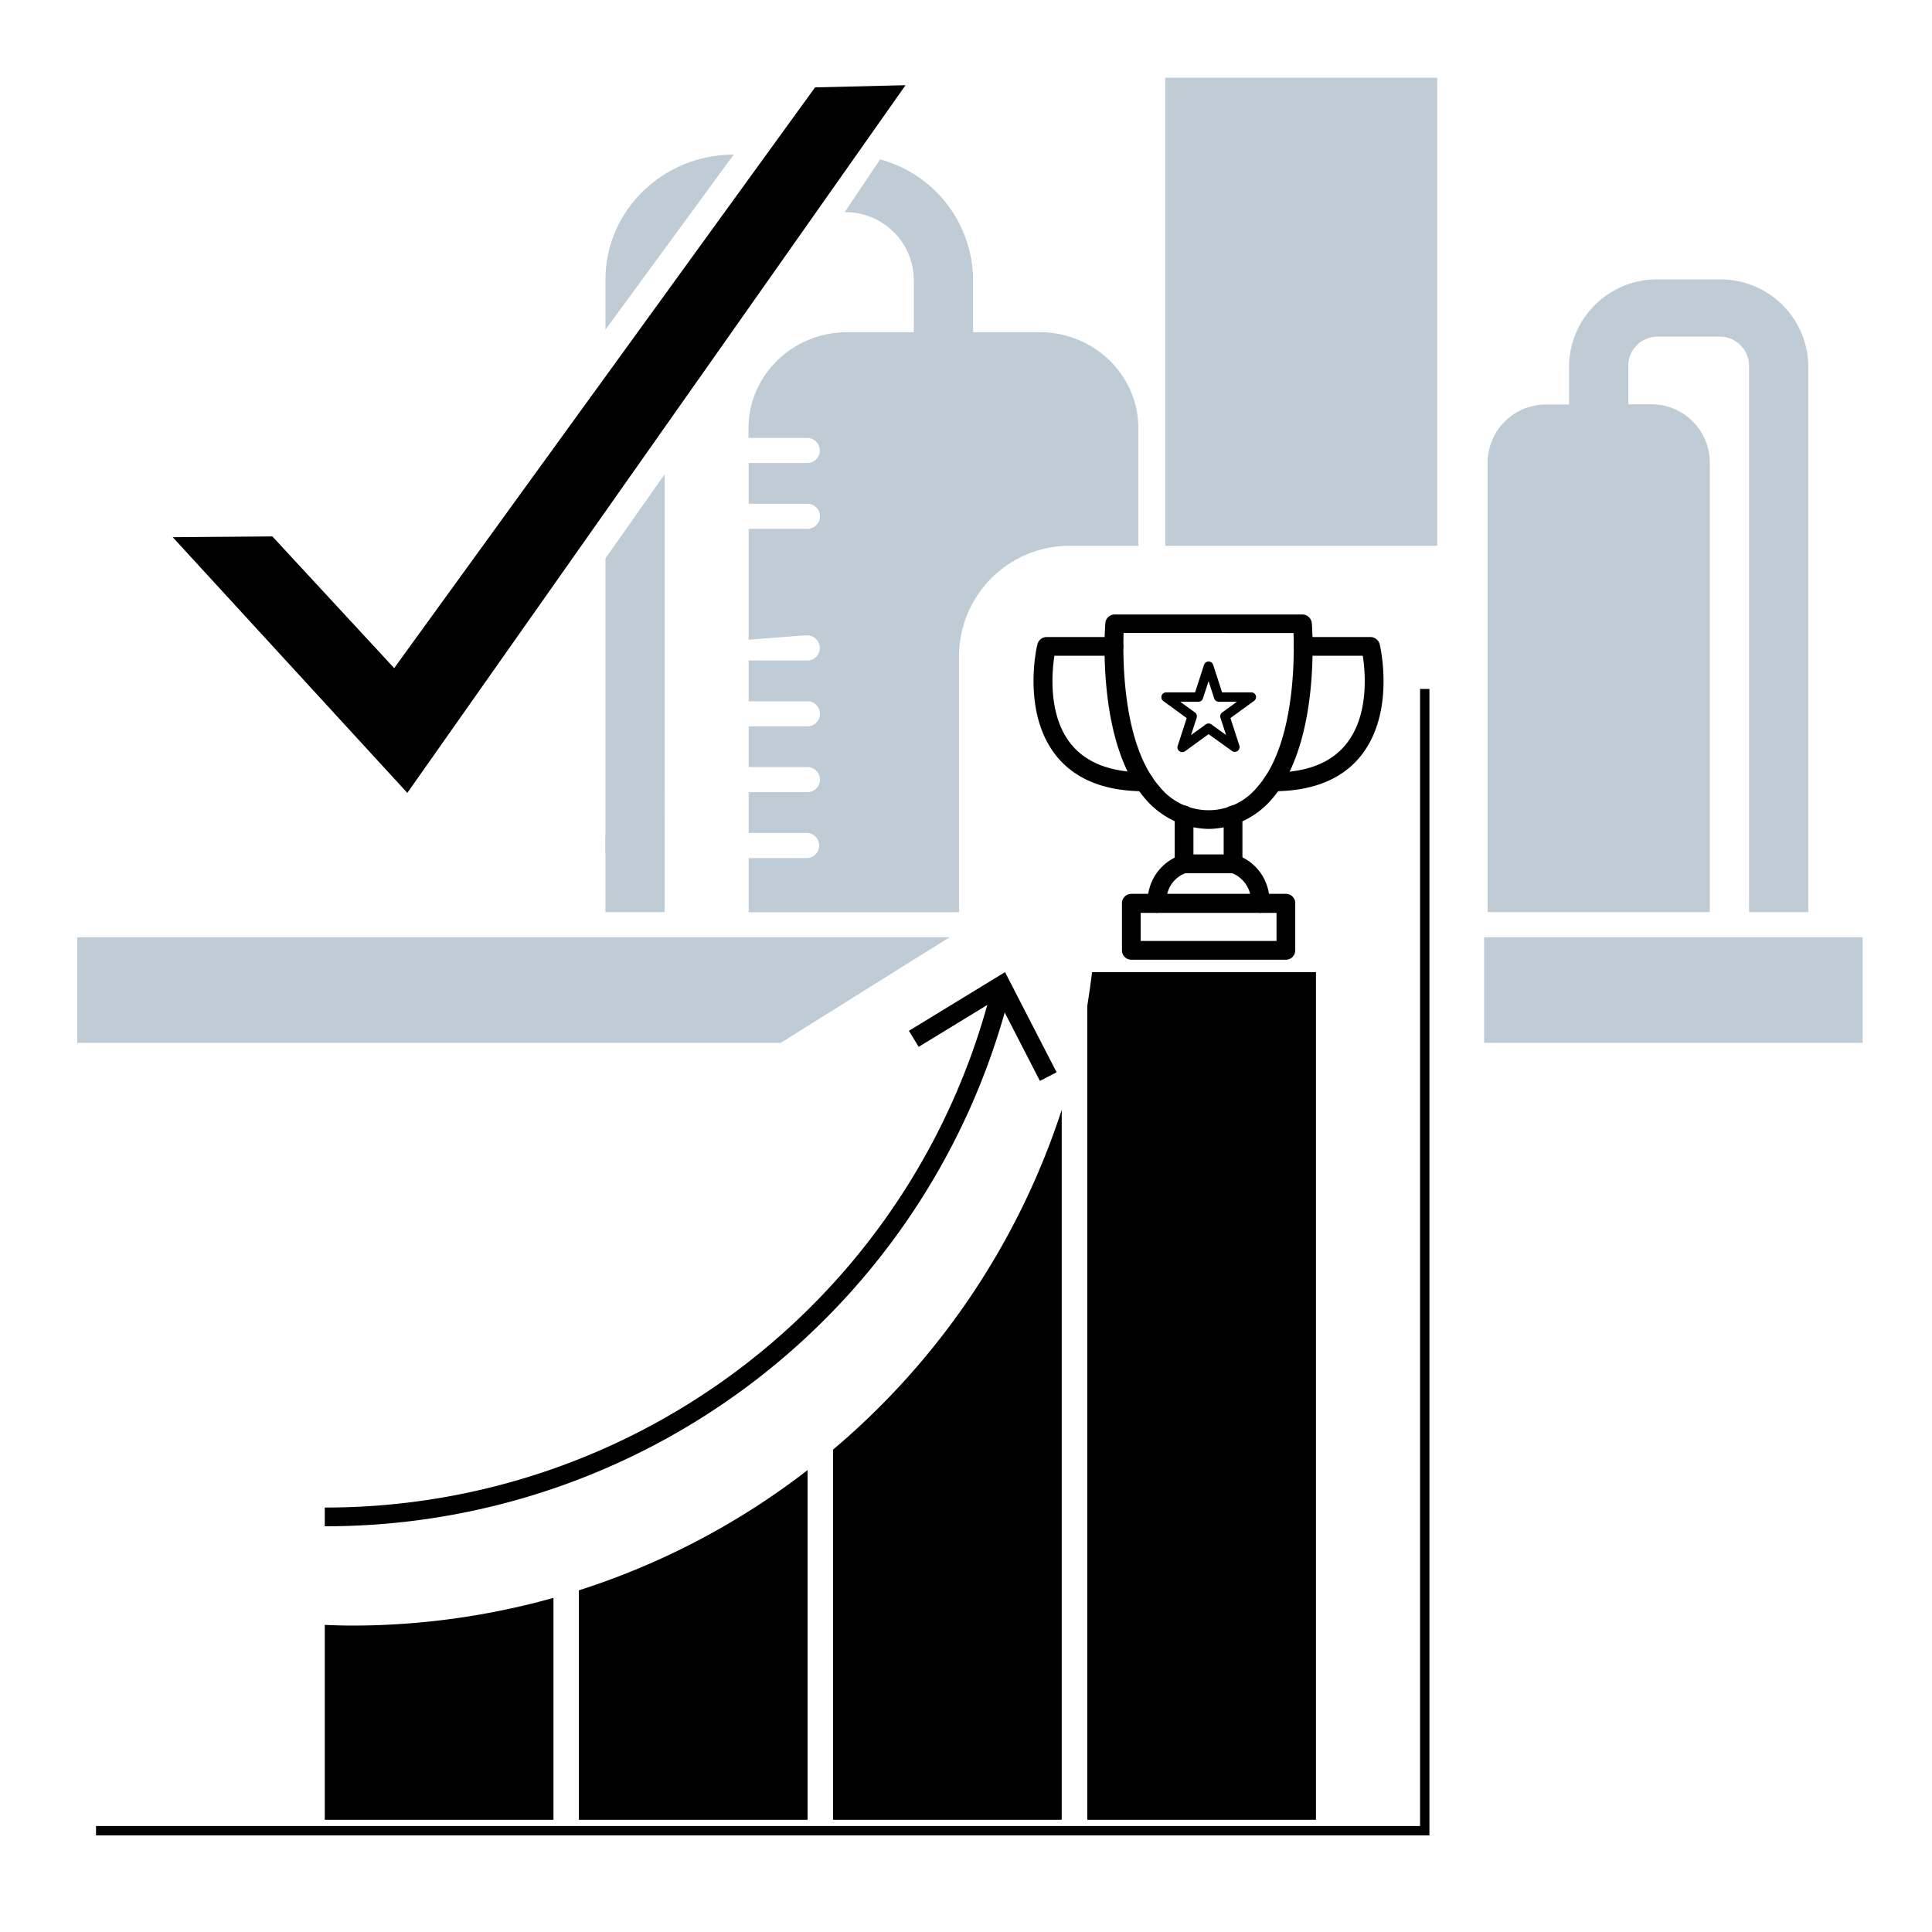
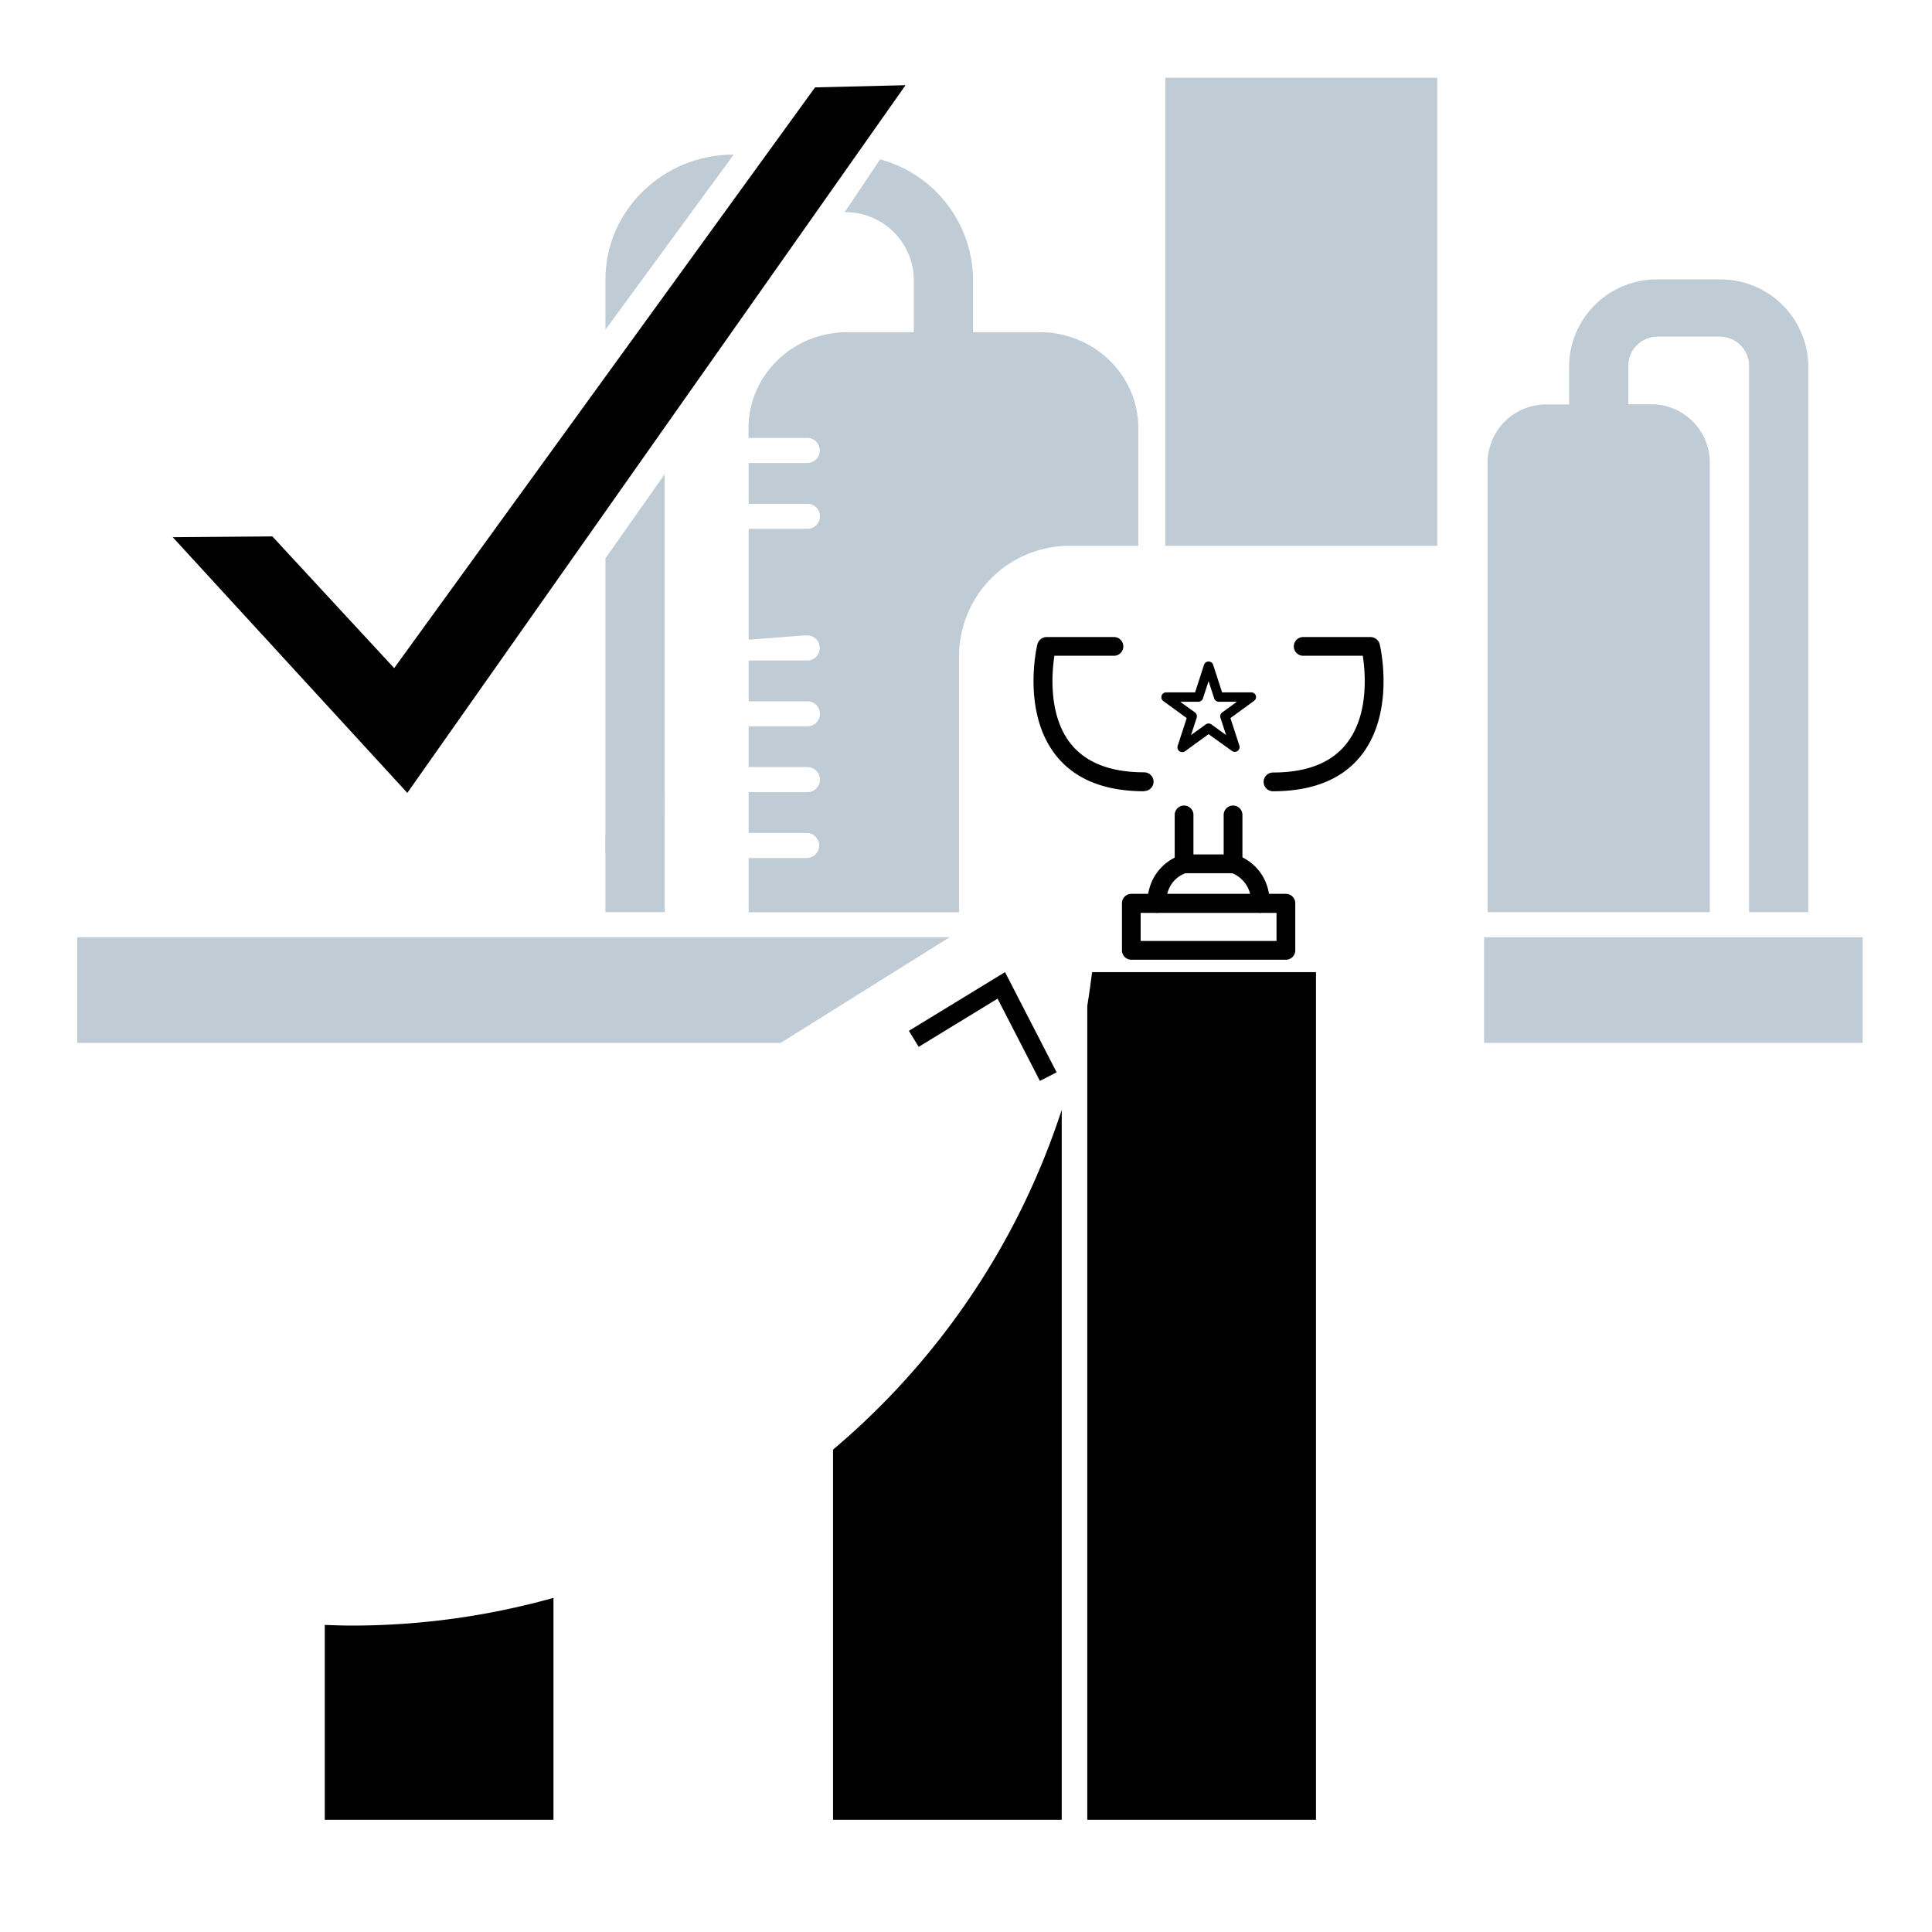
<svg xmlns="http://www.w3.org/2000/svg" id="Layer_1" data-name="Layer 1" viewBox="0 0 400 400">
  <title>Icons</title>
  <polygon points="16 194.05 16 215.92 161.63 215.92 196.59 194.05 16 194.05" style="fill:#bfcbd5" />
  <rect x="307.27" y="194.05" width="78.37" height="21.87" style="fill:#bfcbd5" />
  <polygon points="241.25 16.09 241.25 113 274.68 113 297.56 113 297.56 16.09 241.25 16.09" style="fill:#bfcbd5" />
  <polygon points="125.35 173.09 125.35 188.85 137.61 188.85 137.61 164.53 125.35 173.09" style="fill:#bfcbd5" />
  <path d="M151.91,32c-14.65,0-26.56,11.6-26.56,25.85V68.26Z" style="fill:#bfcbd5" />
  <polygon points="125.35 176.59 137.61 168.92 137.61 98.19 125.35 115.6 125.35 176.59" style="fill:#bfcbd5" />
  <path d="M174.89,43.93A14.13,14.13,0,0,1,189.2,57.85V68.78H175.41c-11.29,0-20.44,8.91-20.44,19.89v2h12a2.6,2.6,0,1,1,0,5.19H155v8.44h12a2.6,2.6,0,1,1,0,5.19H155v22.95l11.45-.88h.52a2.6,2.6,0,1,1,0,5.19H155v8.44h12a2.6,2.6,0,1,1,0,5.19H155v8.44h12a2.6,2.6,0,1,1,0,5.19H155v8.44h12a2.6,2.6,0,1,1,0,5.2H155v11.22h43.56v-53A22.88,22.88,0,0,1,221.41,113h14.27V88.67c0-11-9.15-19.89-20.43-19.89H201.46V57.85A26,26,0,0,0,182.21,33" style="fill:#bfcbd5" />
  <path d="M356,57.85H343.25a18.16,18.16,0,0,0-18.39,17.89v8h-4.6A12.09,12.09,0,0,0,308,95.63v93.22h46V95.63A12.1,12.1,0,0,0,341.72,83.7h-4.6v-8a6.05,6.05,0,0,1,6.13-6H356a6.05,6.05,0,0,1,6.13,6V188.85h12.26V75.74A18.16,18.16,0,0,0,356,57.85Z" style="fill:#bfcbd5" />
-   <polygon points="294.01 142.64 294.01 378.06 19.88 378.06 19.88 380 295.95 380 295.95 142.64 294.01 142.64" />
  <path d="M226.11,201.27q-.44,3.53-1,7V376.77h47.35V201.27Z" />
  <path d="M172.47,300.13v76.64h47.35v-147A154.63,154.63,0,0,1,172.47,300.13Z" />
-   <path d="M119.85,376.77H167.2v-72.4a153.72,153.72,0,0,1-47.35,24.89Z" />
  <path d="M67.24,336.42v40.35h47.35V330.82a154.75,154.75,0,0,1-41.72,5.74C71,336.56,69.09,336.49,67.24,336.42Z" />
-   <path d="M67.24,316v-3.88a142.21,142.21,0,0,0,138-107.18l3.76,1A146.08,146.08,0,0,1,67.24,316Z" />
  <polygon points="188.18 213.42 190.2 216.74 206.54 206.76 215.3 223.79 218.76 222.01 208.08 201.27 188.18 213.42" />
-   <path d="M250.3,171.62a17.59,17.59,0,0,1-13.05-6.08C227,154,228.77,130,228.85,129a1.93,1.93,0,0,1,1.93-1.78h38.88A2,2,0,0,1,271.6,129c.07,1,1.86,25-8.4,36.59A17.56,17.56,0,0,1,250.3,171.62Zm-17.67-40.57c-.2,5.66-.15,23.29,7.52,31.92a13,13,0,0,0,20.14,0c7.68-8.64,7.73-26.26,7.52-31.91Z" />
  <path d="M236.89,163.82c-8.23,0-14.38-2.5-18.28-7.44-7.05-8.92-4-22.39-3.82-23a2,2,0,0,1,1.89-1.49h13.95a1.94,1.94,0,1,1,0,3.88H218.3c-.53,3.49-1.29,12.3,3.36,18.18,3.13,3.95,8.25,5.95,15.23,5.95a1.94,1.94,0,1,1,0,3.88Z" />
  <path d="M263.56,163.82a1.94,1.94,0,0,1,0-3.88c7,0,12.1-2,15.23-6,4.66-5.9,3.9-14.69,3.36-18.17H269.81a1.94,1.94,0,0,1,0-3.88h13.95a2,2,0,0,1,1.89,1.49c.14.57,3.24,14-3.81,23C277.94,161.32,271.79,163.82,263.56,163.82Z" />
  <path d="M255.29,180.79H245.15a1.94,1.94,0,0,1-1.94-1.95V168.72a1.94,1.94,0,0,1,3.88,0v8.18h6.26v-8.18a1.94,1.94,0,0,1,3.88,0v10.12A1.94,1.94,0,0,1,255.29,180.79Z" />
  <path d="M239.55,189a1.94,1.94,0,0,1-1.94-1.94,10.15,10.15,0,0,1,7-10.07,1.94,1.94,0,0,1,1,3.74c-.43.13-4.18,1.38-4.18,6.33A1.94,1.94,0,0,1,239.55,189Z" />
  <path d="M260.89,189A1.94,1.94,0,0,1,259,187a6.25,6.25,0,0,0-4.17-6.32,1.94,1.94,0,0,1,1-3.75,10.14,10.14,0,0,1,7,10.07A1.94,1.94,0,0,1,260.89,189Z" />
  <path d="M266.23,198.7h-32a1.94,1.94,0,0,1-1.94-1.94V187a1.94,1.94,0,0,1,1.94-1.94h32a1.94,1.94,0,0,1,1.94,1.94v9.72A1.94,1.94,0,0,1,266.23,198.7Zm-30.07-3.88h28.13V189H236.16Z" />
  <path d="M244.75,155.71a1,1,0,0,1-.58-.19,1,1,0,0,1-.35-1.08l1.88-5.77-4.91-3.57a1,1,0,0,1,.57-1.75h6.07l1.87-5.77a1,1,0,0,1,1.85,0l1.87,5.77h6.06a1,1,0,0,1,.93.67,1,1,0,0,1-.36,1.08l-4.9,3.57,1.87,5.77a1,1,0,0,1-1.49,1.08L250.22,152l-4.9,3.56A.93.93,0,0,1,244.75,155.71Zm-.4-10.42,3.06,2.22a1,1,0,0,1,.35,1.09l-1.17,3.59,3.06-2.22a1,1,0,0,1,1.14,0l3.06,2.22-1.17-3.59a1,1,0,0,1,.35-1.09l3.06-2.22h-3.78a1,1,0,0,1-.92-.67l-1.17-3.6-1.17,3.6a1,1,0,0,1-.92.67Z" />
  <polygon points="84.33 164.16 187.48 17.64 168.75 18.09 81.61 138.33 56.39 111.06 35.76 111.22 84.33 164.16" />
</svg>